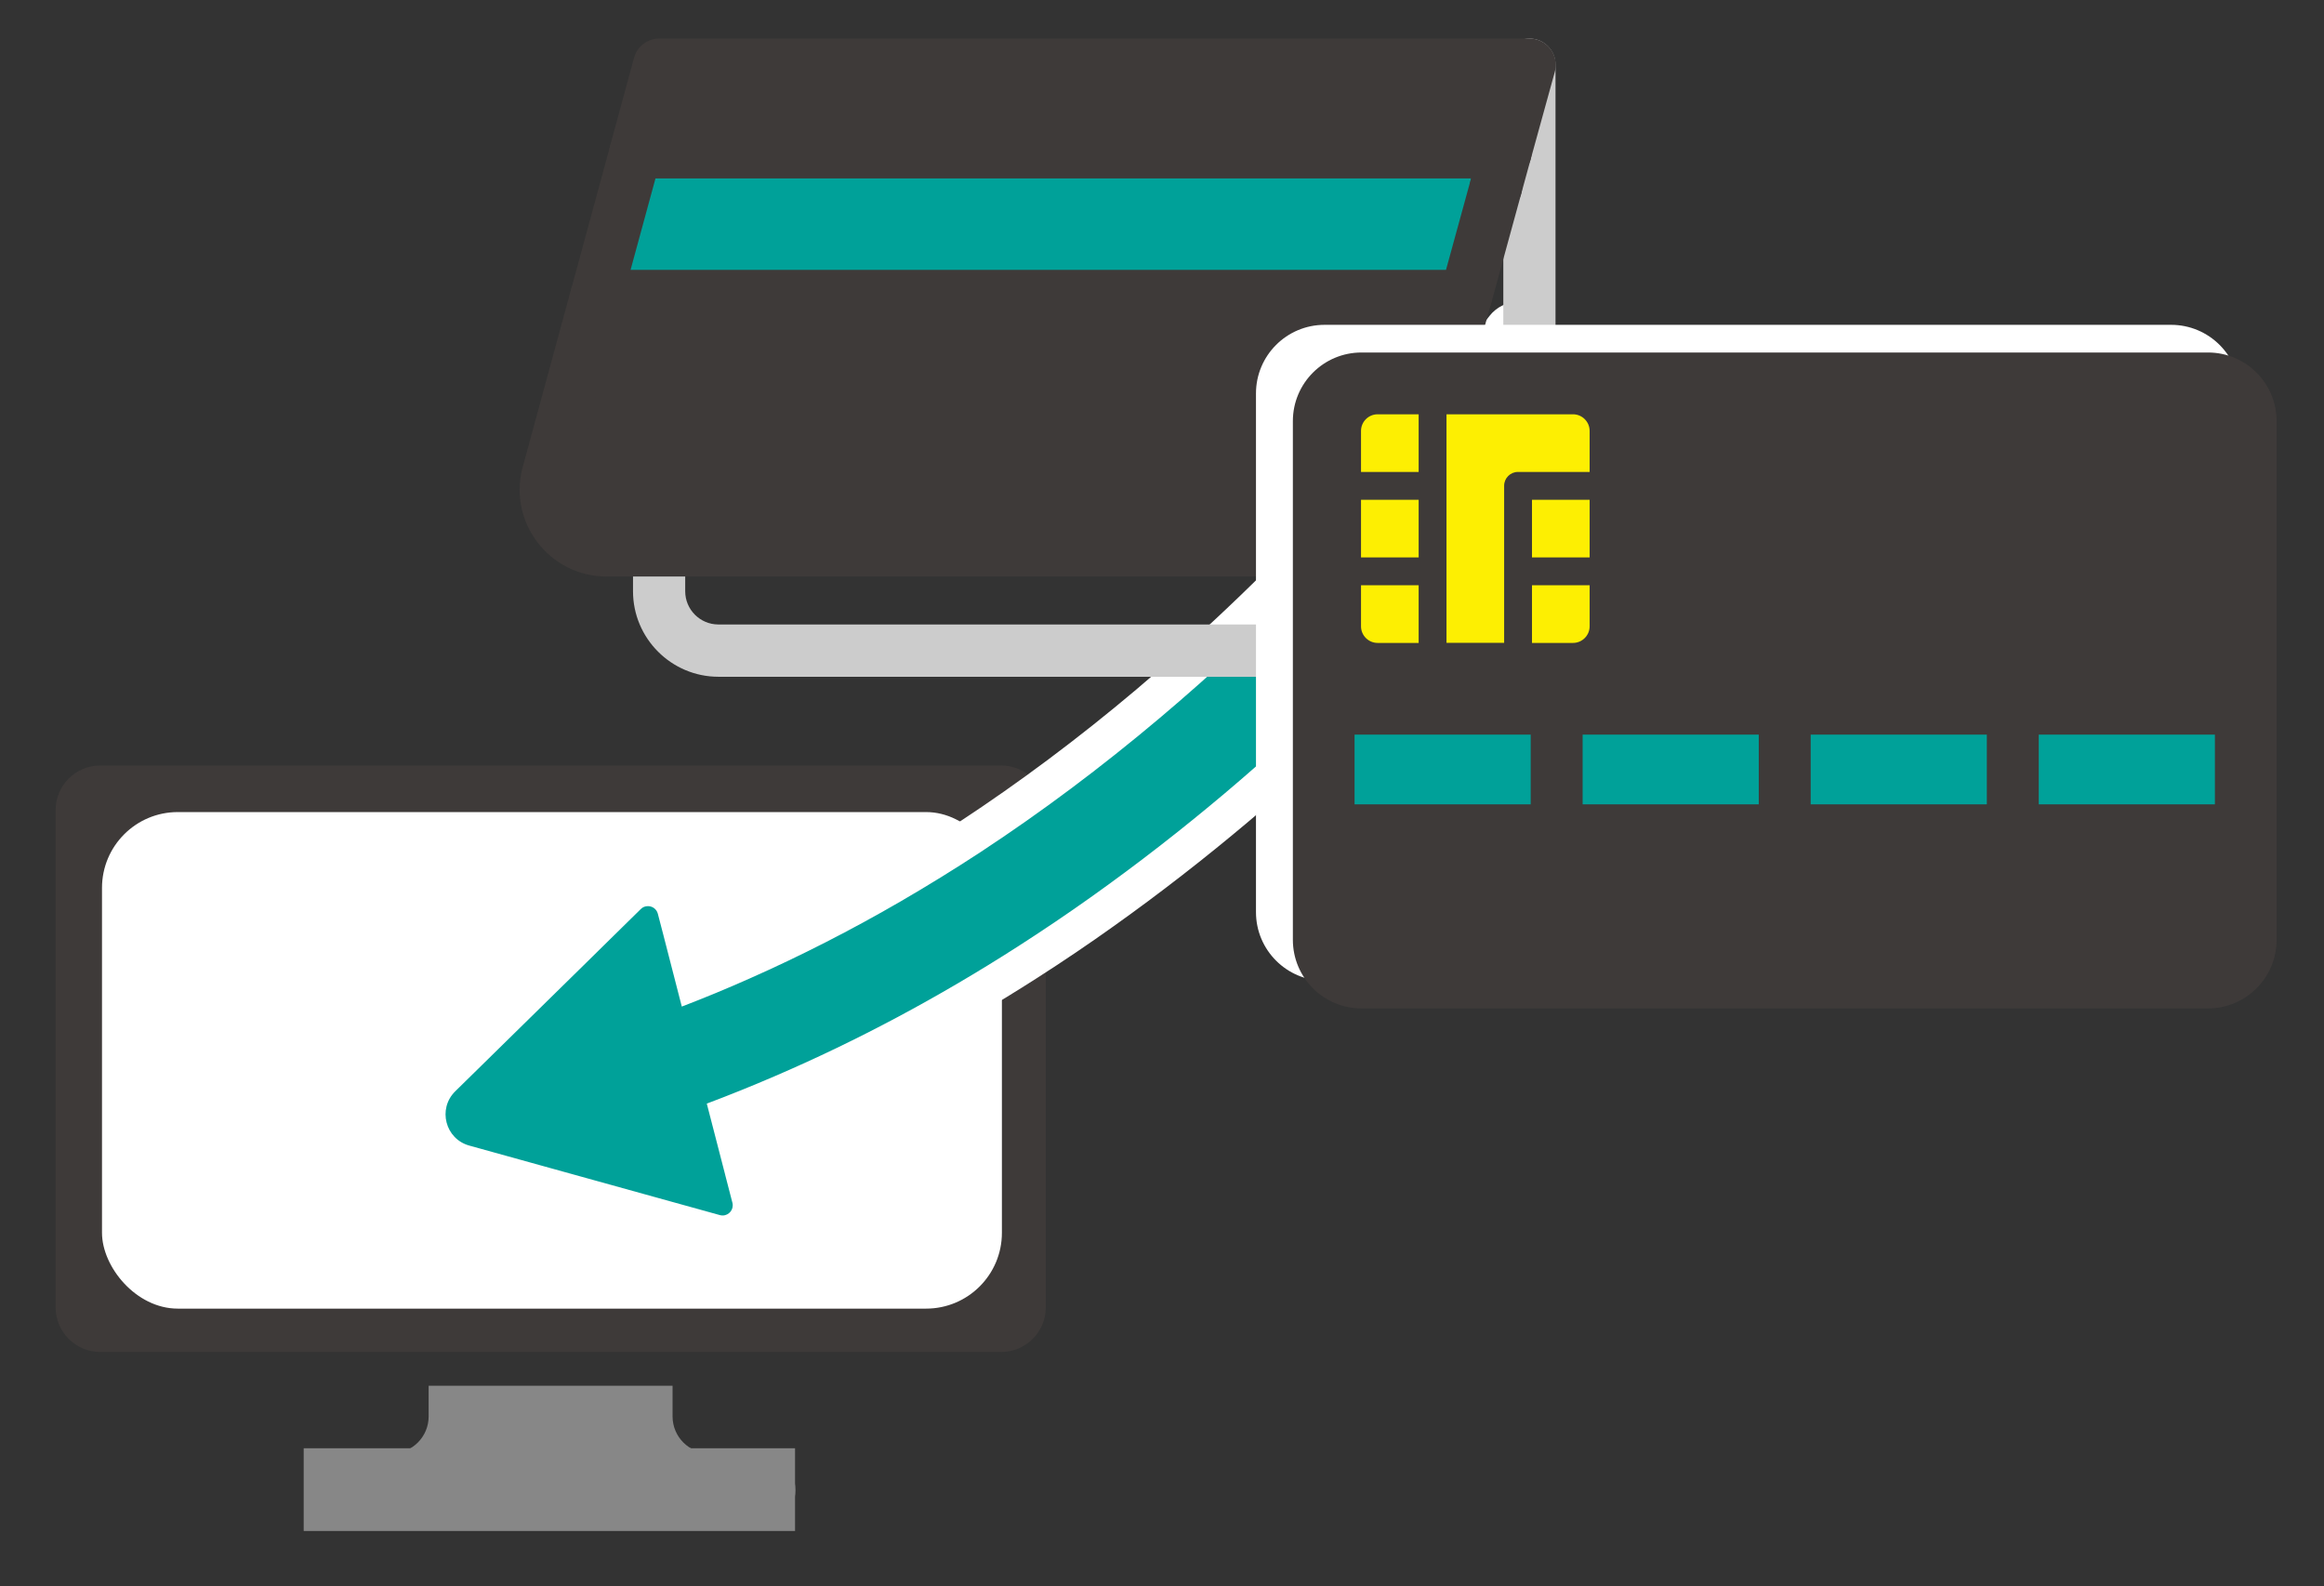
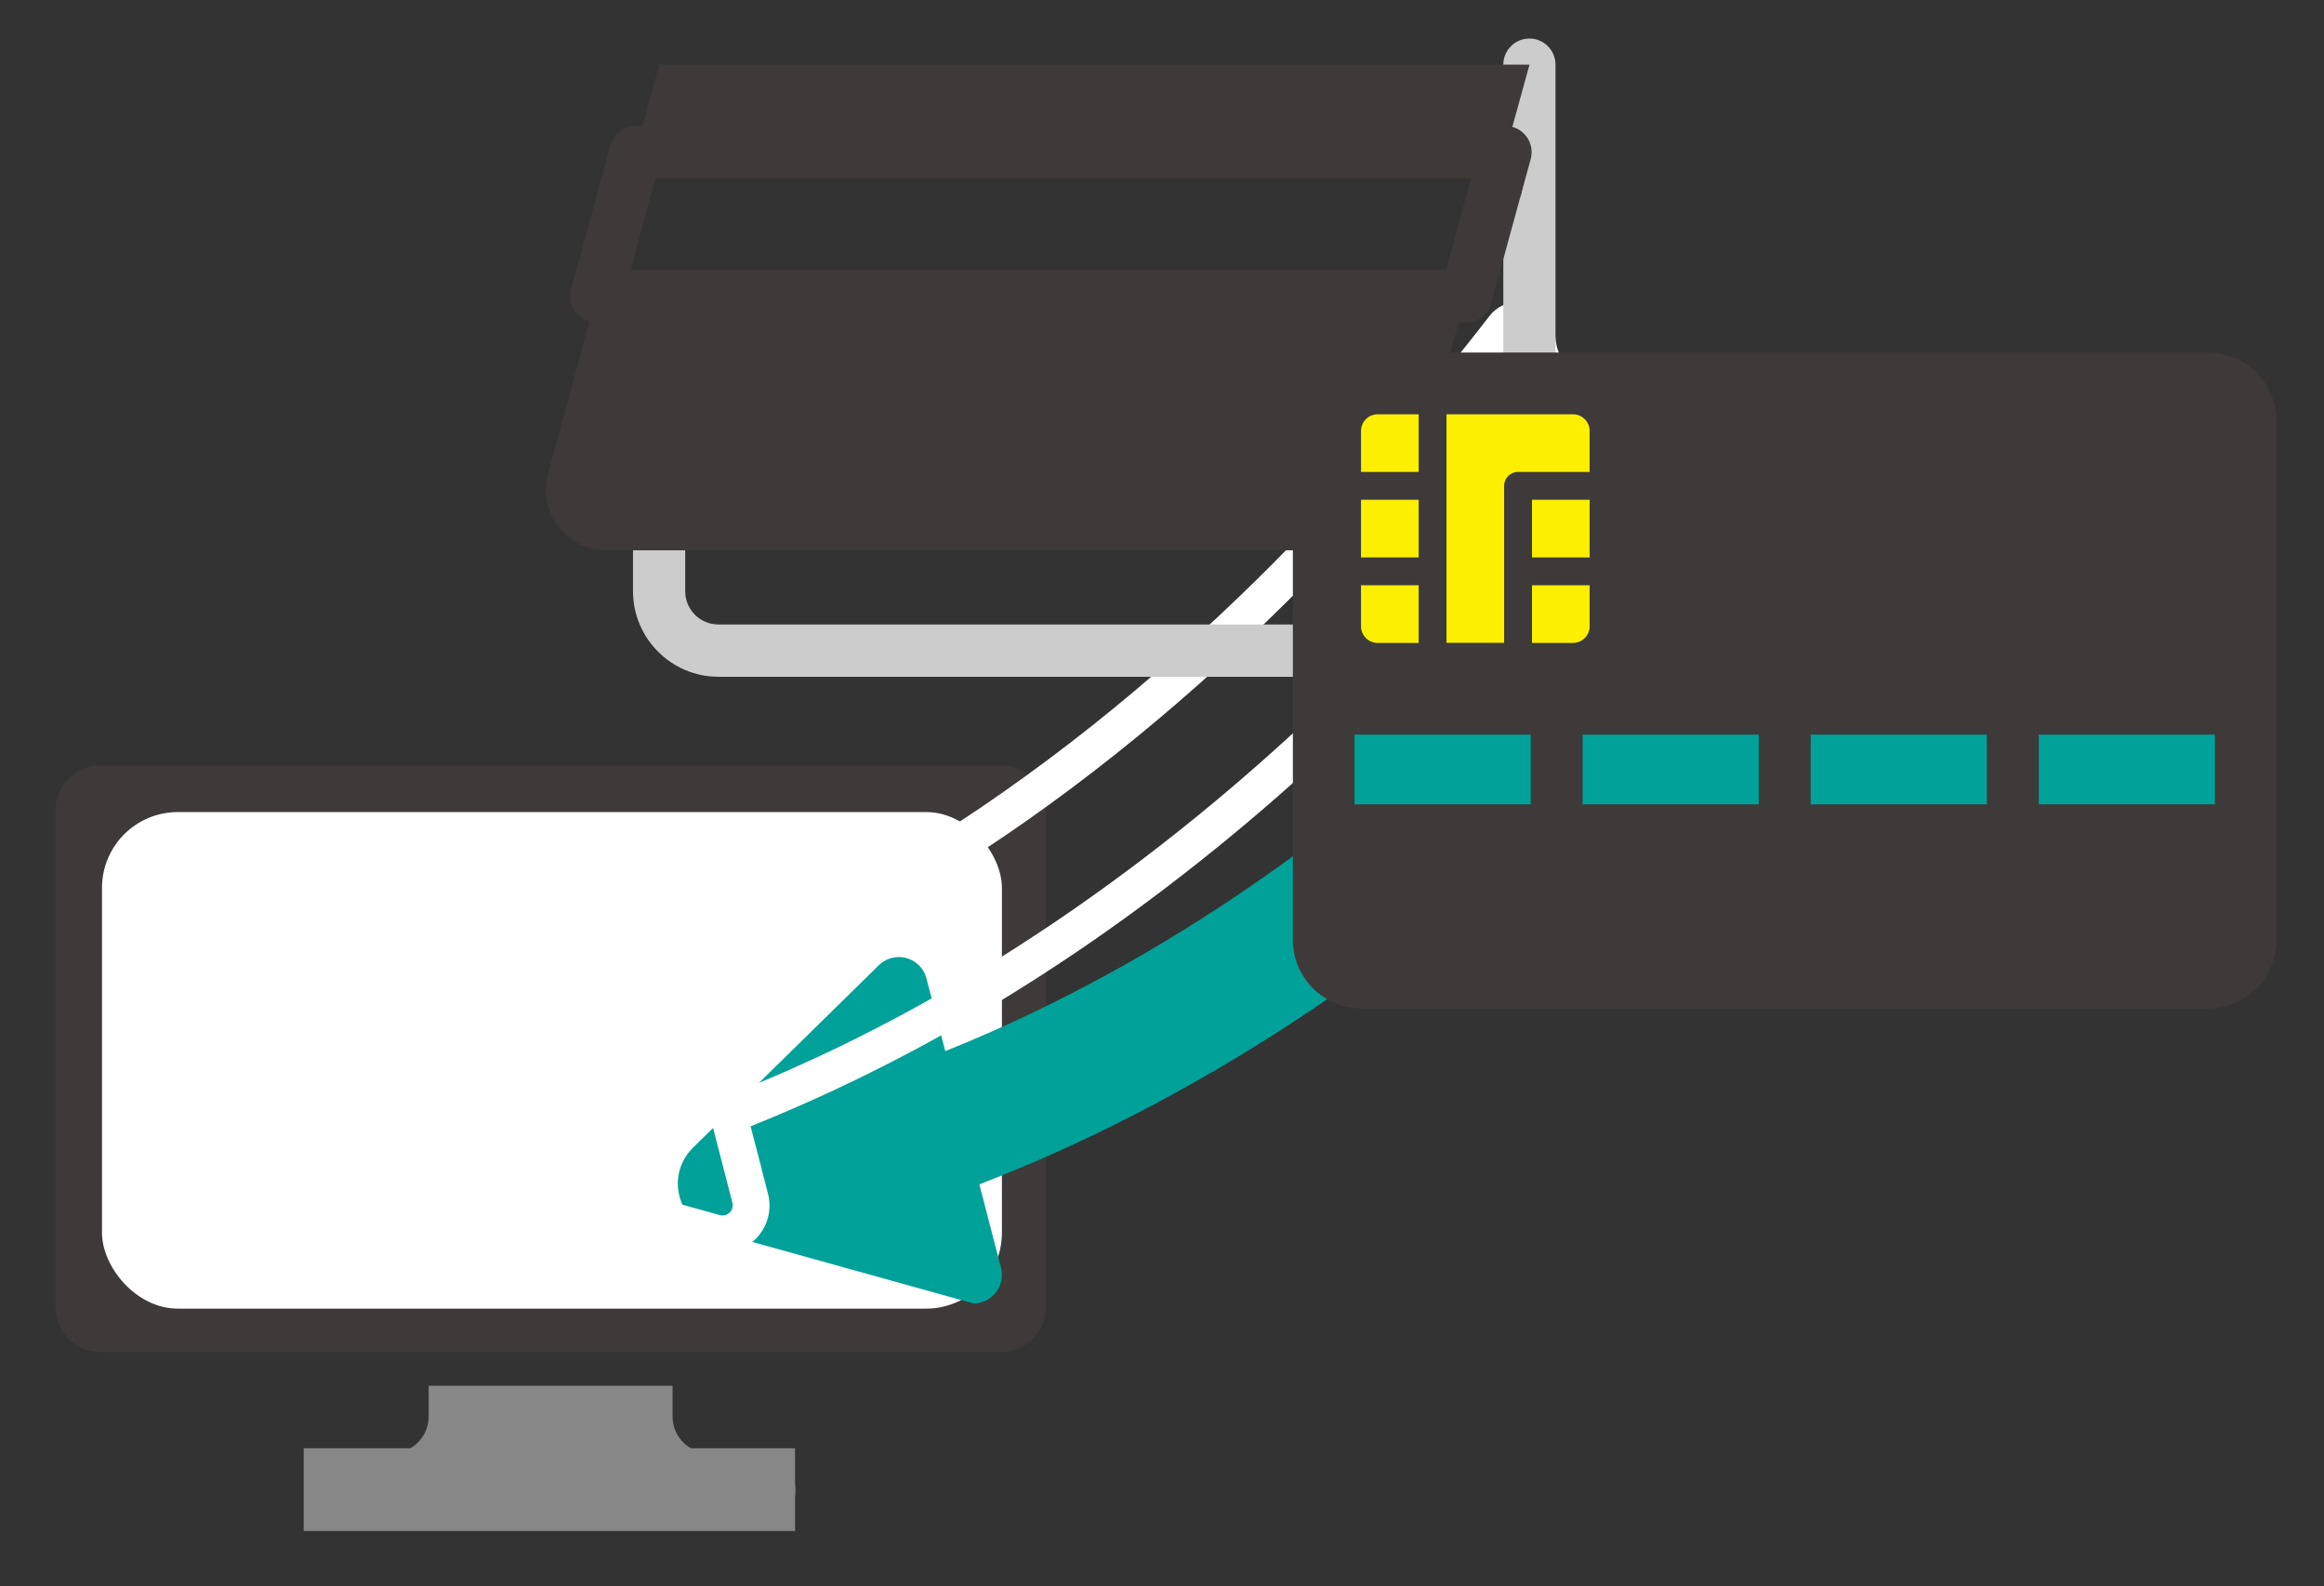
<svg xmlns="http://www.w3.org/2000/svg" id="_レイヤー_2" data-name="レイヤー 2" viewBox="0 0 252 172">
  <rect x="0" y="0" width="252" height="172" fill="#333333" stroke="none" />
  <defs>
    <style>
      .cls-1 {
        fill: #fff;
      }

      .cls-2 {
        fill: #fdef02;
      }

      .cls-3 {
        fill: #3e3a39;
      }

      .cls-4 {
        fill: #878787;
      }

      .cls-5 {
        fill: #00a199;
      }

      .cls-6 {
        fill: #ccc;
      }
    </style>
  </defs>
  <g>
    <path class="cls-4" d="m46.48,150.25v3.33c0,2.21-1.79,4-4,4h-5.33c-2.21,0-4,1.79-4,4,0,1.1.45,2.1,1.17,2.82.72.72,2.82,1.17,2.82,1.17h45.11c2.21,0,4-1.79,4-4,0-1.1-.45-2.1-1.17-2.82-.72-.72-1.72-1.17-2.82-1.17h-5.33c-2.21,0-4-1.79-4-4v-3.33h-26.47Z" />
    <path class="cls-3" d="m9.69,89.63c0-1.64,1.33-2.97,2.97-2.97h94.11c1.64,0,2.97,1.33,2.97,2.97v50.33c0,1.64-1.33,2.97-2.97,2.97H12.66c-1.64,0-2.97-1.33-2.97-2.97v-50.33h0Zm1.18,56.96h97.69c2.67,0,4.84-2.17,4.84-4.84v-53.91c0-2.67-2.17-4.84-4.84-4.84H10.87c-2.67,0-4.84,2.17-4.84,4.84v53.91c0,2.67,2.17,4.84,4.84,4.84h0Z" />
    <rect class="cls-3" x="8.25" y="85.24" width="103.19" height="58.32" />
    <rect class="cls-1" x="11.06" y="88.05" width="97.58" height="53.84" rx="8.22" ry="8.22" />
    <rect class="cls-4" x="32.93" y="157.03" width="53.28" height="8.97" />
  </g>
  <g>
-     <path class="cls-5" d="m78.38,133.77c-.28,0-.56-.04-.84-.12l-27.18-7.55c-1.92-.54-3.36-2-3.86-3.93-.5-1.92.06-3.91,1.48-5.3l20.13-19.76c.59-.57,1.36-.89,2.17-.89,1.41,0,2.65.95,3,2.32l2.04,7.88c1.74-.7,3.48-1.43,5.21-2.2,5.43-2.41,10.86-5.18,16.16-8.25,2.81-1.63,5.68-3.4,8.52-5.27,6.52-4.28,13.01-9.13,19.29-14.43,2.79-2.35,5.58-4.83,8.29-7.35,2.08-1.93,4.21-3.99,6.36-6.13,7.34-7.33,14.58-15.48,21.51-24.22.82-1.03,1.63-2.07,2.44-3.11.39-.5.97-.78,1.58-.78.19,0,.39.03.58.09.79.24,1.36.95,1.41,1.78.16,2.32,1.06,3.98,2.68,4.94.74.44,1.87.77,3.26.96.71.1,1.31.57,1.58,1.23.27.66.16,1.42-.28,1.98-6.75,8.66-13.8,16.8-20.96,24.2-2.01,2.08-4.12,4.2-6.29,6.3-4.08,3.95-8.29,7.76-12.52,11.34-4.75,4.01-9.62,7.79-14.5,11.26-2.63,1.87-5.4,3.74-8.23,5.56-8.63,5.53-17.57,10.3-26.57,14.17-1.94.83-3.89,1.63-5.82,2.38l1.51,5.84c.03.1.06.2.08.3l.75,2.9c.24.94.04,1.91-.55,2.67-.59.76-1.48,1.2-2.44,1.2h0Z" />
+     <path class="cls-5" d="m78.38,133.77c-.28,0-.56-.04-.84-.12c-1.92-.54-3.36-2-3.86-3.93-.5-1.92.06-3.91,1.48-5.3l20.13-19.76c.59-.57,1.36-.89,2.17-.89,1.41,0,2.65.95,3,2.32l2.04,7.88c1.74-.7,3.48-1.43,5.21-2.2,5.43-2.41,10.86-5.18,16.16-8.25,2.81-1.63,5.68-3.4,8.52-5.27,6.52-4.28,13.01-9.13,19.29-14.43,2.79-2.35,5.58-4.83,8.29-7.35,2.08-1.93,4.21-3.99,6.36-6.13,7.34-7.33,14.58-15.48,21.51-24.22.82-1.03,1.63-2.07,2.44-3.11.39-.5.97-.78,1.58-.78.19,0,.39.03.58.09.79.24,1.36.95,1.41,1.78.16,2.32,1.06,3.98,2.68,4.94.74.44,1.87.77,3.26.96.71.1,1.31.57,1.58,1.23.27.66.16,1.42-.28,1.98-6.75,8.66-13.8,16.8-20.96,24.2-2.01,2.08-4.12,4.2-6.29,6.3-4.08,3.95-8.29,7.76-12.52,11.34-4.75,4.01-9.62,7.79-14.5,11.26-2.63,1.87-5.4,3.74-8.23,5.56-8.63,5.53-17.57,10.3-26.57,14.17-1.94.83-3.89,1.63-5.82,2.38l1.51,5.84c.03.1.06.2.08.3l.75,2.9c.24.94.04,1.91-.55,2.67-.59.76-1.48,1.2-2.44,1.2h0Z" />
    <path class="cls-1" d="m164.67,36.69c.18,2.65,1.23,5.09,3.66,6.53,1.05.62,2.45,1,4,1.22-6.72,8.62-13.67,16.65-20.82,24.04-2.06,2.14-4.14,4.22-6.24,6.25-4.08,3.95-8.22,7.7-12.42,11.25-4.72,3.98-9.51,7.7-14.37,11.16-2.69,1.92-5.41,3.75-8.15,5.51-8.58,5.5-17.35,10.18-26.28,14.02-2.46,1.06-4.93,2.06-7.41,2.99l1.99,7.7h.01s0,.01-.01.01l.79,3.05c.18.71-.37,1.37-1.06,1.37-.1,0-.2-.01-.3-.04l-6.71-1.86-20.47-5.68c-2.6-.72-3.44-3.99-1.52-5.88l14.19-13.93,1.9-1.87,4.04-3.97c.22-.22.49-.31.77-.31.47,0,.93.3,1.07.82l.61,2.34,1.99,7.73c2.48-.95,4.94-1.97,7.39-3.06,5.51-2.44,10.97-5.23,16.35-8.35,2.89-1.68,5.77-3.45,8.62-5.32,6.61-4.34,13.11-9.2,19.49-14.58,2.81-2.37,5.6-4.84,8.36-7.41,2.15-2,4.29-4.06,6.41-6.18,7.44-7.42,14.67-15.57,21.66-24.39.82-1.03,1.64-2.08,2.45-3.13m0-4c-1.22,0-2.39.56-3.16,1.55-.8,1.04-1.61,2.07-2.42,3.09-6.88,8.68-14.07,16.77-21.36,24.05-2.12,2.12-4.24,4.16-6.31,6.08-2.69,2.5-5.46,4.95-8.22,7.29-6.22,5.25-12.65,10.05-19.1,14.29-2.81,1.85-5.65,3.6-8.43,5.21-5.23,3.03-10.6,5.78-15.96,8.16-1.01.45-2.02.88-3.04,1.31l-.86-3.32-.61-2.34c-.58-2.25-2.61-3.82-4.94-3.82-1.34,0-2.6.52-3.56,1.45l-4.05,3.97-1.9,1.87-14.19,13.93c-1.93,1.9-2.69,4.6-2.01,7.22.68,2.63,2.64,4.63,5.25,5.36l20.47,5.69,6.72,1.86c.44.12.9.19,1.37.19,1.58,0,3.05-.72,4.02-1.97.97-1.25,1.3-2.85.91-4.39l-.71-2.76c-.04-.21-.09-.41-.15-.6l-1.03-3.97c1.41-.57,2.83-1.15,4.23-1.76,9.1-3.92,18.13-8.74,26.85-14.33,2.84-1.82,5.64-3.71,8.31-5.62,4.92-3.5,9.84-7.32,14.63-11.36,4.26-3.6,8.51-7.45,12.62-11.43,2.17-2.1,4.31-4.24,6.34-6.35,7.2-7.45,14.3-15.64,21.09-24.36.88-1.13,1.09-2.64.55-3.96-.54-1.32-1.74-2.26-3.15-2.46-1.56-.22-2.29-.57-2.52-.71-.38-.22-1.53-.9-1.7-3.35-.11-1.66-1.24-3.07-2.83-3.56-.38-.12-.78-.17-1.16-.17h0Z" />
  </g>
-   <rect class="cls-5" x="68" y="18" width="92" height="13" />
  <g>
    <path class="cls-6" d="m159.42,73.38h-81.51c-5.11,0-9.27-4.16-9.27-9.27v-4.44c0-1.57,1.27-2.83,2.83-2.83s2.83,1.27,2.83,2.83v4.44c0,1.98,1.61,3.6,3.6,3.6h81.51c1.98,0,3.6-1.61,3.6-3.6V7.13s0-.08,0-.12c0-1.57,1.27-2.83,2.83-2.83h0c1.57,0,2.83,1.27,2.83,2.83v57.1c0,5.11-4.16,9.27-9.27,9.27Z" />
    <g>
      <path class="cls-3" d="m158.95,32.12l-6.29,22.91c-.85,2.76-3.41,4.64-6.3,4.64h-80.57c-4.44,0-7.61-4.3-6.3-8.53l5.17-19.02h94.29Z" />
-       <path class="cls-3" d="m146.35,62.51h-80.57c-3.03,0-5.79-1.4-7.59-3.83-1.79-2.43-2.31-5.49-1.42-8.37l5.15-18.93c.34-1.23,1.46-2.09,2.74-2.09h94.29c.88,0,1.72.41,2.25,1.12s.71,1.62.48,2.47l-6.29,22.91c-1.25,4.06-4.88,6.73-9.03,6.73Zm-79.53-27.55l-4.6,16.93c-.38,1.24-.18,2.46.54,3.43.72.97,1.82,1.53,3.03,1.53h80.57c1.66,0,3.1-1.06,3.59-2.65l5.28-19.24h-88.41Z" />
    </g>
    <path class="cls-3" d="m158.95,34.95h-94.29c-.88,0-1.72-.41-2.25-1.11-.54-.7-.72-1.61-.48-2.47l4.25-15.62c.34-1.23,1.46-2.09,2.74-2.09h94.33c.88,0,1.72.41,2.25,1.12.54.7.71,1.62.48,2.47l-4.28,15.62c-.34,1.23-1.46,2.09-2.73,2.09Zm-90.58-5.67h88.42l2.73-9.95h-88.44l-2.71,9.95Z" />
    <path class="cls-3" d="m162.21,23.09h0c-1.57,0-2.83-1.27-2.83-2.83s1.27-2.83,2.83-2.83,2.84,1.27,2.84,2.83-1.27,2.83-2.83,2.83Z" />
    <path class="cls-3" d="m158.95,34.95h0c-1.57,0-2.83-1.27-2.83-2.83s1.27-2.83,2.83-2.83,2.84,1.27,2.84,2.83-1.27,2.83-2.83,2.83Z" />
    <g>
      <polygon class="cls-3" points="165.85 7.01 163.23 16.5 68.9 16.5 71.48 7.01 165.85 7.01" />
-       <path class="cls-3" d="m163.23,19.33h-94.33c-.88,0-1.72-.41-2.25-1.11-.54-.7-.72-1.61-.48-2.46l2.58-9.49c.34-1.24,1.46-2.09,2.74-2.09h94.37c.88,0,1.72.41,2.26,1.12s.71,1.62.48,2.47l-2.62,9.49c-.34,1.23-1.46,2.08-2.73,2.08Zm-90.62-5.67h88.46l1.05-3.82h-88.48l-1.04,3.82Z" />
    </g>
  </g>
-   <path class="cls-1" d="m235.42,35.22h-91.79c-4.11,0-7.44,3.33-7.44,7.44v56.24c0,4.11,3.33,7.44,7.44,7.44h91.79c4.11,0,7.44-3.33,7.44-7.44v-56.24c0-4.11-3.33-7.44-7.44-7.44Zm-82.57,6.7h13.72c.99,0,1.8.81,1.8,1.8v4.45h-7.77c-.83,0-1.5.67-1.5,1.5v17.03h-6.25v-24.79Zm15.52,9.27v6.25h-6.25v-6.25h6.25Zm-24.79-7.47c0-.99.81-1.8,1.8-1.8h4.45v6.25h-6.25v-4.45Zm0,7.47h6.25v6.25h-6.25v-6.25Zm0,9.27h6.25v6.25h-4.45c-.99,0-1.8-.81-1.8-1.8v-4.45Zm18.4,23.75h-19.1v-7.56h19.1v7.56Zm.14-17.5v-6.25h6.25v4.45c0,.99-.81,1.8-1.8,1.8h-4.45Zm24.59,17.5h-19.1v-7.56h19.1v7.56Zm24.73,0h-19.1v-7.56h19.1v7.56Zm24.73,0h-19.1v-7.56h19.1v7.56Z" />
  <rect class="cls-2" x="145" y="44" width="33" height="28" />
  <rect class="cls-5" x="145" y="78" width="97" height="13" />
  <path class="cls-3" d="m239.42,38.22h-91.79c-4.11,0-7.44,3.33-7.44,7.44v56.24c0,4.11,3.33,7.44,7.44,7.44h91.79c4.11,0,7.44-3.33,7.44-7.44v-56.24c0-4.11-3.33-7.44-7.44-7.44Zm-82.57,6.7h13.72c.99,0,1.8.81,1.8,1.8v4.45h-7.77c-.83,0-1.5.67-1.5,1.5v17.03h-6.25v-24.79Zm15.52,9.27v6.25h-6.25v-6.25h6.25Zm-24.79-7.47c0-.99.81-1.8,1.8-1.8h4.45v6.25h-6.25v-4.45Zm0,7.47h6.25v6.25h-6.25v-6.25Zm0,9.27h6.25v6.25h-4.45c-.99,0-1.8-.81-1.8-1.8v-4.45Zm18.4,23.75h-19.1v-7.56h19.1v7.56Zm.14-17.5v-6.25h6.25v4.45c0,.99-.81,1.8-1.8,1.8h-4.45Zm24.59,17.5h-19.1v-7.56h19.1v7.56Zm24.73,0h-19.1v-7.56h19.1v7.56Zm24.73,0h-19.1v-7.56h19.1v7.56Z" />
</svg>